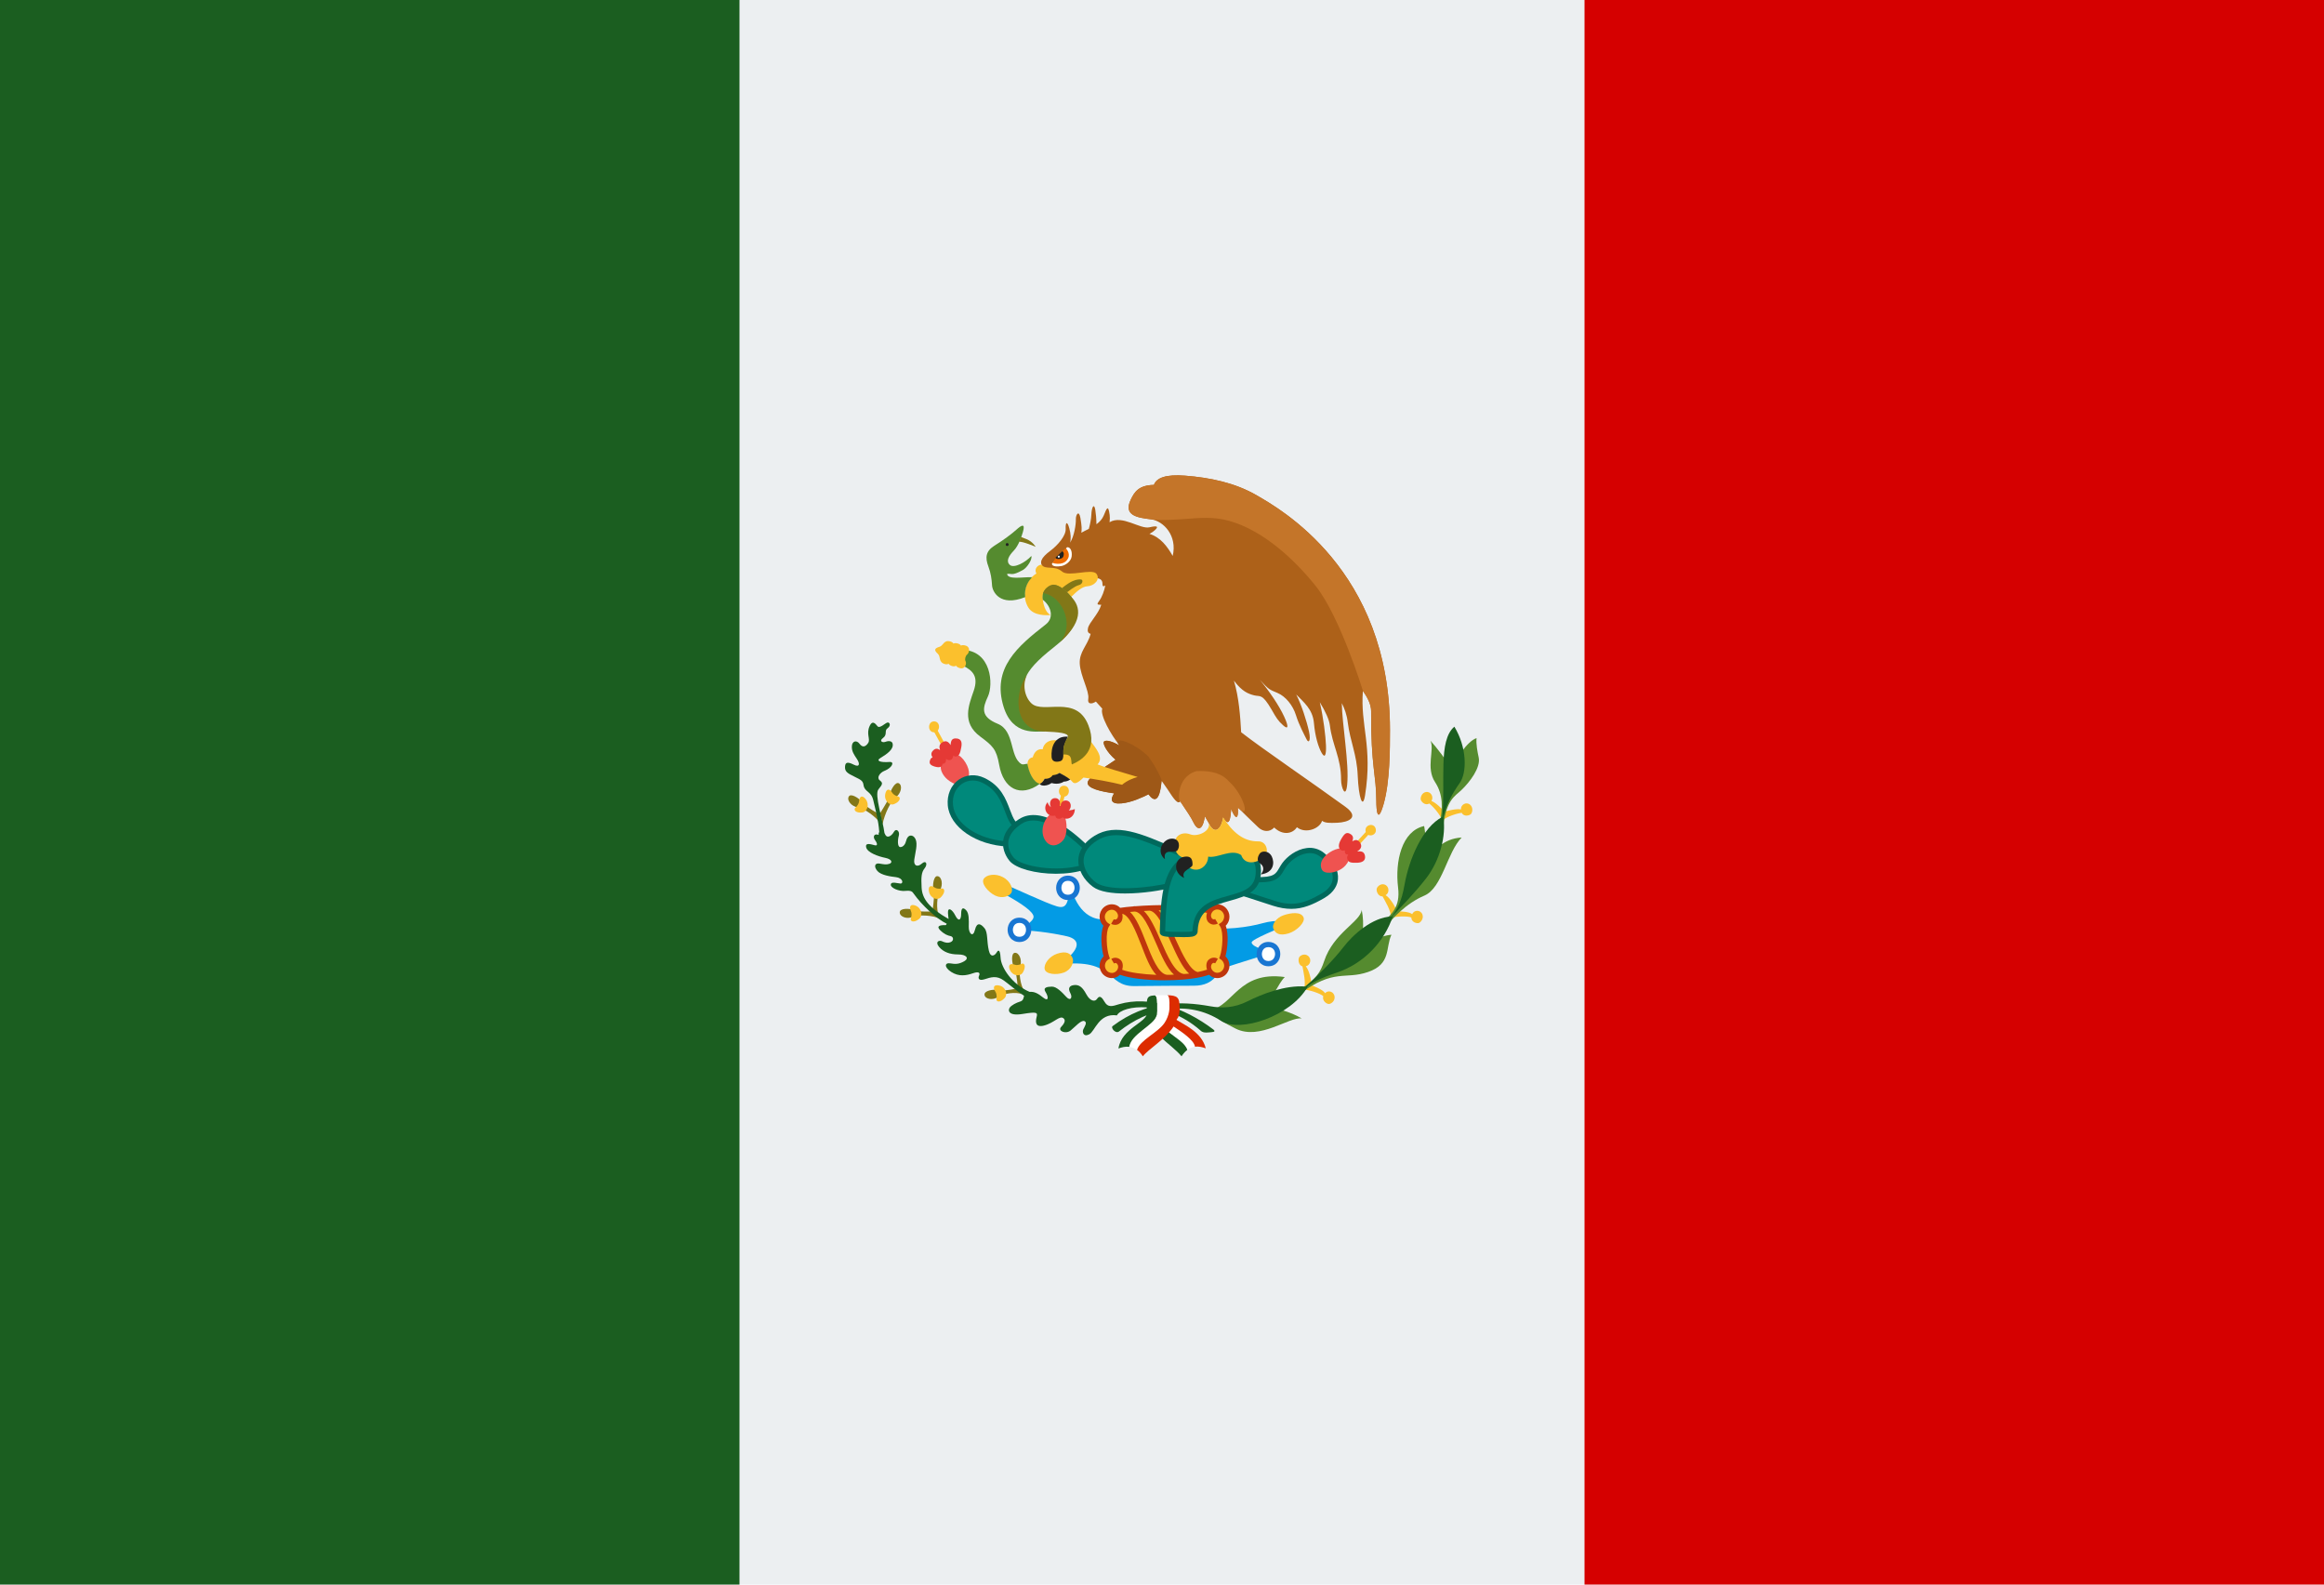
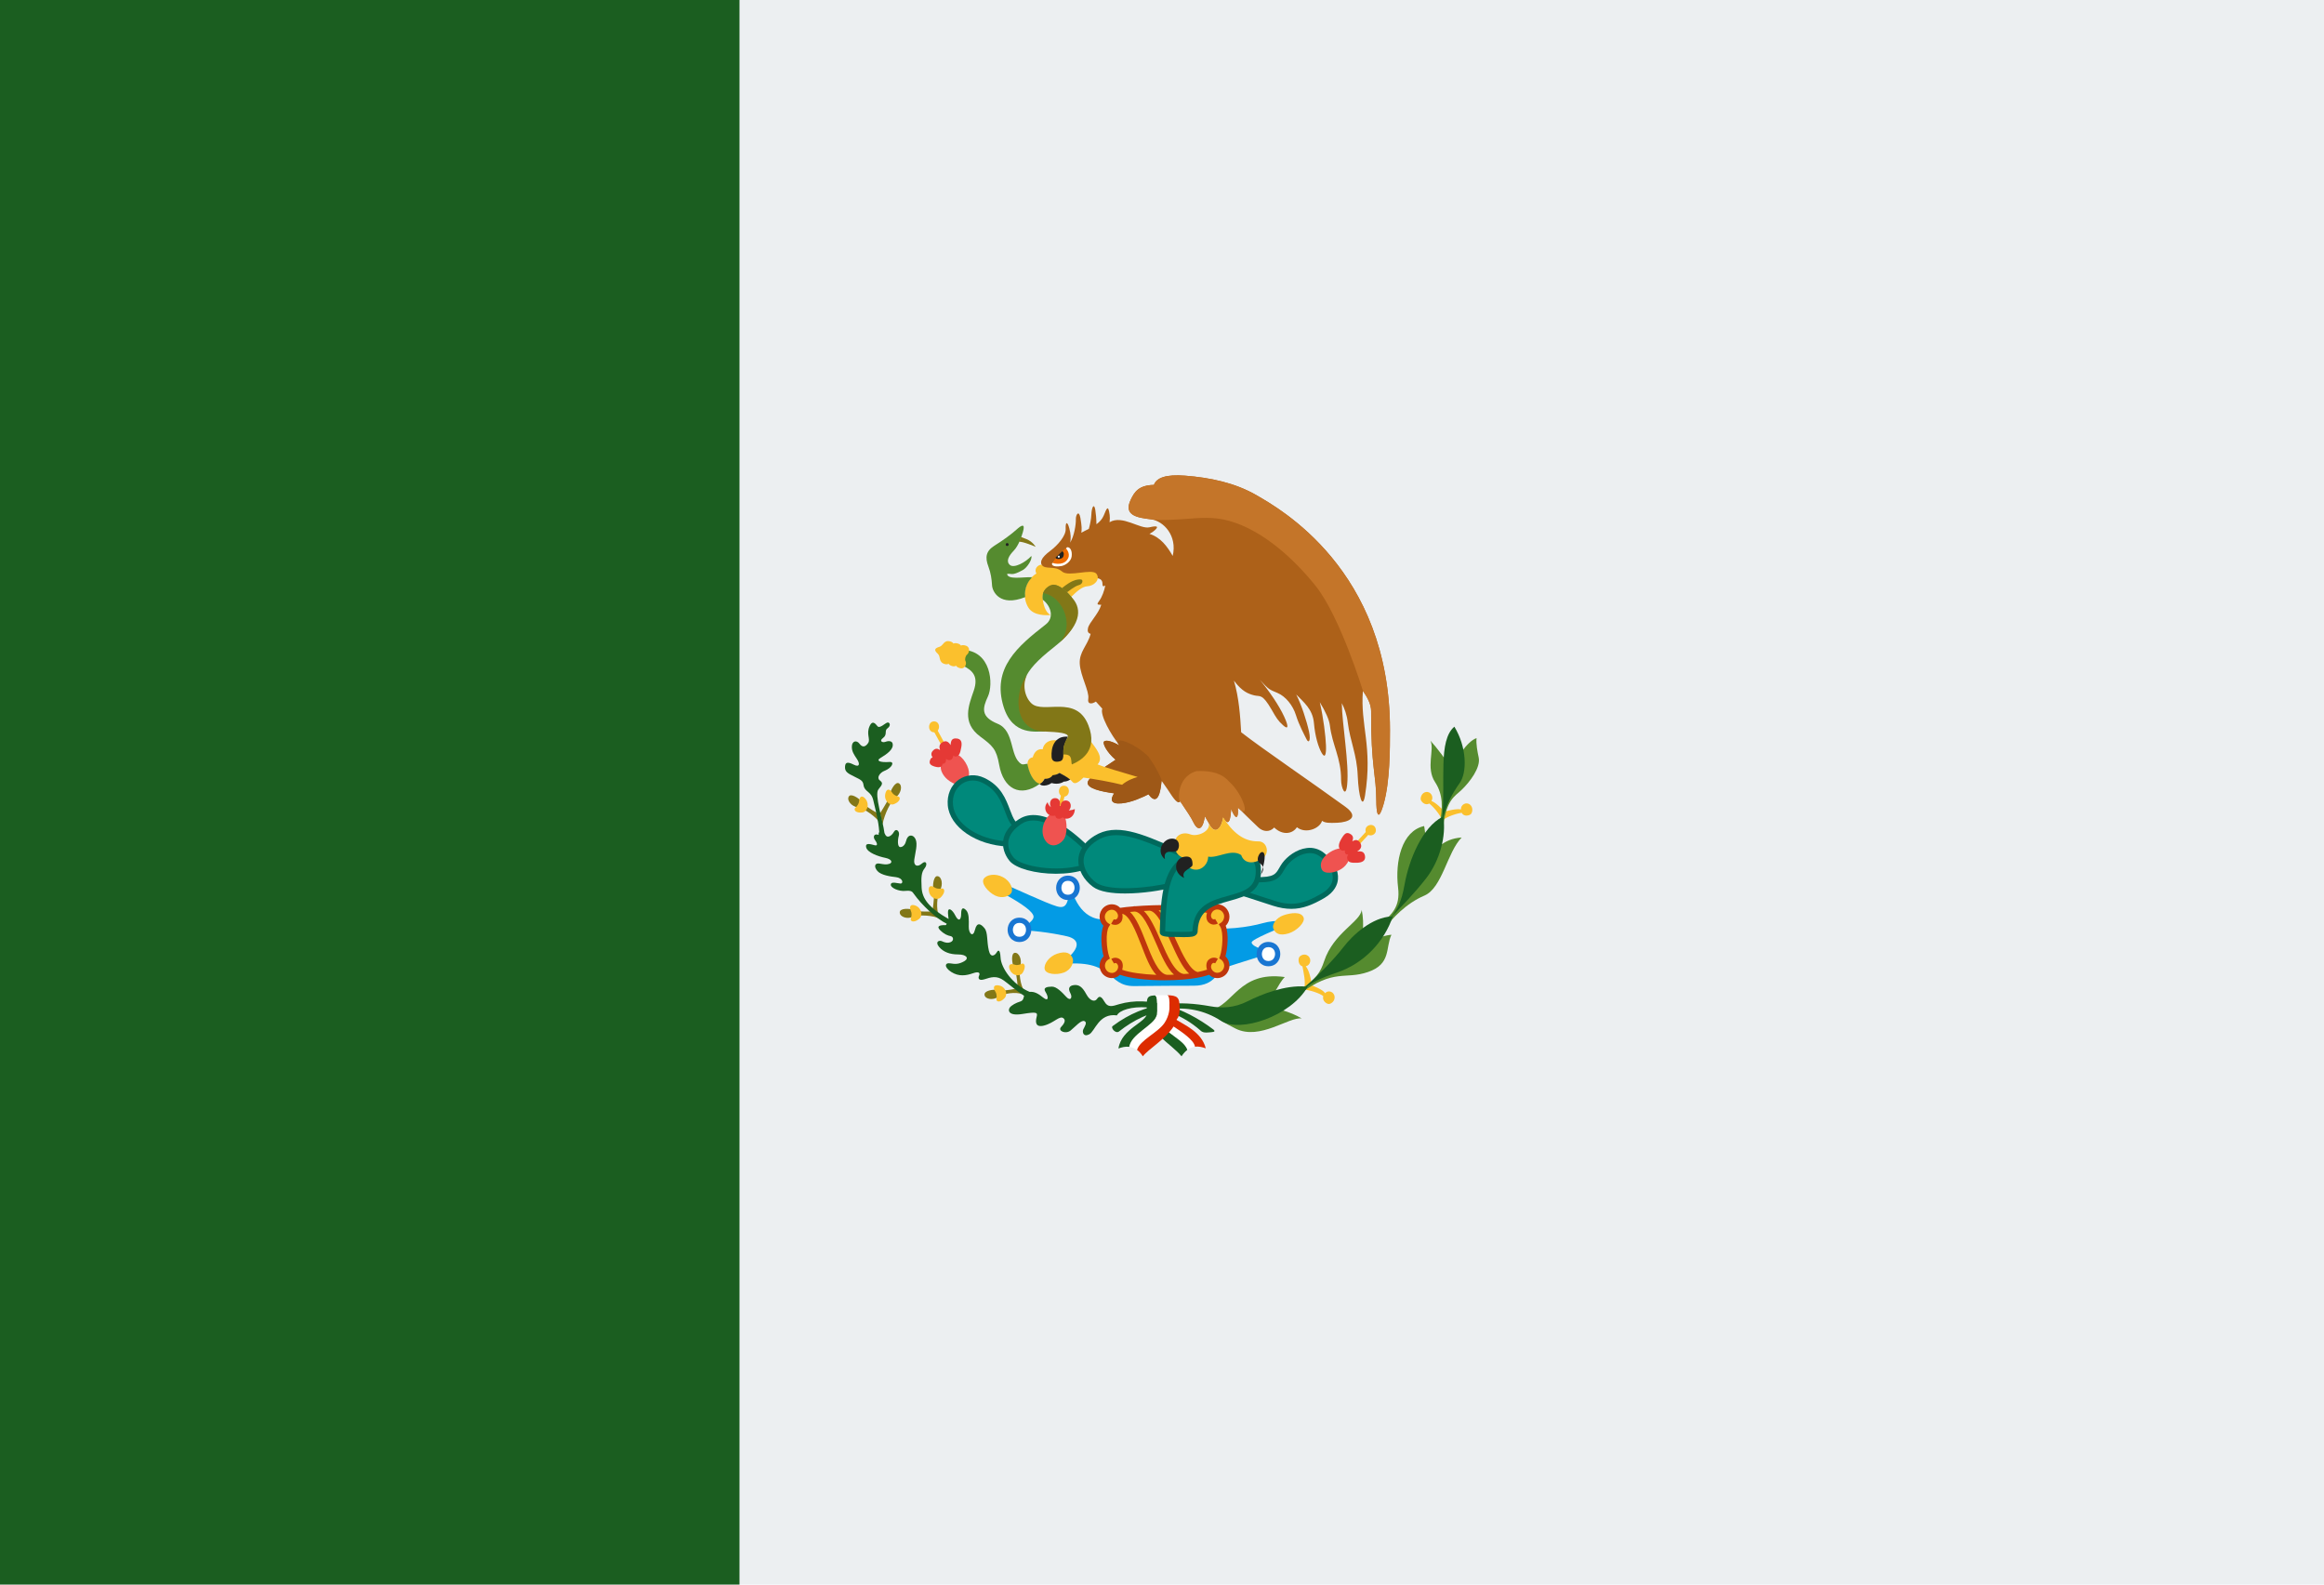
<svg xmlns="http://www.w3.org/2000/svg" version="1.1" id="Layer_1" x="0px" y="0px" width="45.834px" height="31.25px" viewBox="2.083 9.375 45.834 31.25" enable-background="new 2.083 9.375 45.834 31.25" xml:space="preserve">
  <rect x="2.083" y="9.375" fill="#ECEFF1" width="45.834" height="31.25" />
-   <rect x="33.333" y="9.375" fill="#D50000" width="14.584" height="31.25" />
  <rect x="2.083" y="9.375" fill="#1B5E20" width="14.584" height="31.25" />
  <g>
    <path fill="#039BE5" d="M26.985,27.582c-0.269,0.075-0.74,0.151-1.309,0.082c-0.567-0.069-1.194,0.037-1.625-0.189   c-0.537,0.158-0.771-0.295-0.854-0.621c-0.06,0.295-0.055,0.458-0.269,0.396s-0.878-0.377-1.04-0.439   c-0.162-0.063-0.197,0.087,0.065,0.231c0.263,0.146,0.507,0.309,0.514,0.409c0.006,0.1-0.227,0.226-0.311,0.27   c0.395,0,0.833,0.087,0.974,0.12c0.262,0.063,0.281,0.251-0.149,0.553c1.093-0.126,0.917,0.434,1.472,0.428   c0.406-0.005,0.989-0.007,1.174-0.007c0.443,0,0.464-0.308,0.616-0.358c0.333-0.11,0.681-0.213,0.943-0.301   c-0.269-0.063-0.418-0.133-0.418-0.195s0.538-0.275,0.795-0.389C27.475,27.539,27.254,27.508,26.985,27.582z" />
    <path fill="#FBC02D" d="M26.245,27.344c-0.065-0.098-0.222-0.119-0.3-0.006c-0.454-0.094-1.463-0.069-1.791,0   c-0.078-0.113-0.233-0.092-0.299,0.006c-0.07,0.104-0.024,0.227,0.054,0.275c-0.083,0.133-0.054,0.484,0,0.635   c-0.078,0.051-0.123,0.174-0.054,0.276c0.065,0.098,0.221,0.12,0.299,0.007c0.376,0.156,1.404,0.156,1.791,0   c0.078,0.111,0.234,0.09,0.3-0.007c0.069-0.103,0.023-0.226-0.055-0.276c0.055-0.15,0.083-0.502,0-0.635   C26.269,27.57,26.314,27.447,26.245,27.344z" />
    <path fill="#BF360C" d="M26.287,27.315c-0.043-0.065-0.118-0.106-0.196-0.106c-0.001,0-0.001,0-0.002,0   c-0.063,0-0.121,0.025-0.163,0.071c-0.367-0.069-1.027-0.067-1.461-0.032c-0.002,0-0.003-0.002-0.004-0.002   c-0.005,0-0.011,0.001-0.018,0.001v0.003c-0.1,0.008-0.202,0.018-0.268,0.029c-0.042-0.046-0.101-0.07-0.163-0.07h-0.001   c-0.078,0-0.154,0.04-0.198,0.104c-0.038,0.056-0.052,0.123-0.039,0.188c0.01,0.051,0.036,0.098,0.07,0.131   c-0.065,0.16-0.039,0.451,0.005,0.604c-0.037,0.035-0.064,0.082-0.075,0.135c-0.013,0.065,0,0.132,0.039,0.189   c0.044,0.065,0.12,0.105,0.199,0.105c0.062,0,0.116-0.023,0.158-0.066c0.2,0.072,0.537,0.109,0.876,0.109   c0.577,0,0.835-0.092,0.884-0.109c0.042,0.043,0.099,0.066,0.159,0.066c0,0,0,0,0.001,0c0.078,0,0.154-0.041,0.196-0.105   c0.039-0.057,0.053-0.123,0.039-0.189c-0.011-0.053-0.036-0.1-0.074-0.135c0.043-0.154,0.069-0.445,0.005-0.604   c0.035-0.033,0.061-0.08,0.07-0.131C26.339,27.438,26.325,27.369,26.287,27.315z M24.215,28.501   c0.022-0.075,0.013-0.147-0.026-0.189c-0.051-0.054-0.126-0.063-0.189-0.026l0.053,0.09c0.034-0.021,0.051-0.002,0.062,0.008   c0.023,0.025,0.032,0.073-0.002,0.125c-0.024,0.033-0.06,0.054-0.1,0.054c-0.045,0-0.089-0.022-0.114-0.061   c-0.027-0.042-0.027-0.082-0.022-0.108c0.007-0.039,0.03-0.074,0.062-0.094l0.034-0.021l-0.015-0.039   c-0.052-0.147-0.075-0.477-0.005-0.59l0.027-0.042l-0.043-0.028c-0.03-0.02-0.054-0.057-0.062-0.095   c-0.006-0.026-0.006-0.067,0.022-0.108c0.025-0.037,0.068-0.061,0.112-0.061c0.001,0,0.001,0,0.001,0c0.04,0,0.075,0.02,0.1,0.055   c0.034,0.051,0.025,0.099,0.002,0.123c-0.011,0.011-0.036,0.026-0.062,0.01l-0.053,0.09c0.025,0.016,0.053,0.021,0.079,0.021   c0.041,0,0.079-0.017,0.11-0.05c0.035-0.038,0.044-0.101,0.031-0.169c0.14,0.029,0.259,0.327,0.366,0.598   c0.095,0.245,0.181,0.48,0.305,0.607C24.622,28.59,24.373,28.557,24.215,28.501z M25.101,28.6c-0.17-0.014-0.302-0.347-0.418-0.646   c-0.096-0.246-0.19-0.477-0.313-0.594c0.028-0.003,0.058-0.006,0.089-0.008c0.152,0,0.293,0.326,0.418,0.613   c0.11,0.254,0.218,0.505,0.359,0.631C25.192,28.6,25.147,28.6,25.101,28.6z M25.435,28.584c-0.178-0.014-0.328-0.354-0.462-0.659   c-0.104-0.24-0.206-0.464-0.331-0.584c0.038-0.003,0.073-0.005,0.112-0.007c0.154,0.016,0.296,0.348,0.427,0.638   c0.113,0.25,0.222,0.487,0.354,0.604C25.504,28.578,25.469,28.58,25.435,28.584z M26.148,27.648   c0.069,0.111,0.047,0.441-0.006,0.589l-0.015,0.038l0.034,0.022c0.03,0.021,0.054,0.056,0.062,0.094   c0.006,0.026,0.007,0.067-0.022,0.109c-0.024,0.036-0.066,0.06-0.111,0.06c-0.041,0-0.075-0.02-0.101-0.055   c-0.034-0.051-0.024-0.099-0.002-0.123c0.011-0.011,0.027-0.029,0.062-0.009l0.053-0.09c-0.063-0.036-0.136-0.026-0.189,0.026   c-0.039,0.041-0.049,0.113-0.025,0.189c-0.054,0.018-0.113,0.033-0.184,0.047c-0.145-0.029-0.3-0.343-0.424-0.619   c-0.111-0.246-0.219-0.476-0.348-0.599c0.344-0.007,0.709,0.007,0.954,0.05c-0.02,0.073-0.011,0.143,0.026,0.183   c0.031,0.033,0.07,0.05,0.11,0.05c0.026,0,0.055-0.008,0.08-0.021l-0.054-0.09c-0.027,0.018-0.051,0.001-0.062-0.01   c-0.022-0.024-0.032-0.072,0.002-0.123c0.032-0.047,0.076-0.055,0.101-0.055h0.001c0.045,0.001,0.087,0.023,0.111,0.061   c0.028,0.041,0.027,0.082,0.021,0.108c-0.007,0.038-0.03,0.075-0.062,0.095l-0.042,0.027L26.148,27.648z" />
    <path fill="#FFFFFF" d="M22.188,27.525c-0.24,0-0.24,0.378,0,0.378C22.429,27.903,22.434,27.525,22.188,27.525z" />
    <path fill="#1976D2" d="M22.188,27.473c-0.152,0-0.233,0.121-0.233,0.24s0.08,0.24,0.233,0.24s0.234-0.121,0.234-0.24   C22.423,27.593,22.342,27.473,22.188,27.473z M22.188,27.85c-0.102,0-0.129-0.086-0.129-0.137s0.027-0.137,0.129-0.137   c0.09,0,0.13,0.067,0.13,0.137C22.319,27.764,22.291,27.85,22.188,27.85z" />
    <path fill="#FFFFFF" d="M23.144,26.695c-0.24,0-0.24,0.379,0,0.379C23.386,27.074,23.389,26.695,23.144,26.695z" />
    <path fill="#1976D2" d="M23.145,26.644c-0.152,0-0.233,0.121-0.233,0.241c0,0.119,0.081,0.24,0.233,0.24   c0.153,0,0.234-0.122,0.234-0.242C23.378,26.765,23.298,26.644,23.145,26.644z M23.145,27.021c-0.102,0-0.129-0.086-0.129-0.137   s0.027-0.138,0.129-0.138c0.09,0,0.13,0.067,0.13,0.136C23.275,26.936,23.247,27.021,23.145,27.021z" />
    <path fill="#FFFFFF" d="M27.099,28.002c-0.241,0-0.241,0.379,0,0.379S27.344,28.002,27.099,28.002z" />
    <path fill="#1976D2" d="M27.099,27.951c-0.151,0-0.233,0.121-0.233,0.239c0,0.12,0.08,0.241,0.233,0.241s0.234-0.121,0.234-0.242   c0-0.062-0.021-0.119-0.058-0.162C27.232,27.977,27.171,27.951,27.099,27.951z M27.099,28.328c-0.102,0-0.129-0.086-0.129-0.138   c0-0.05,0.027-0.136,0.129-0.136c0.09,0,0.131,0.067,0.131,0.135C27.229,28.242,27.201,28.328,27.099,28.328z" />
    <path fill="#FBC02D" d="M21.483,26.709c-0.054,0.088,0.083,0.258,0.227,0.328c0.144,0.068,0.275,0.012,0.317-0.051   c0.042-0.063,0-0.227-0.168-0.314C21.714,26.595,21.538,26.622,21.483,26.709z" />
    <path fill="#FBC02D" d="M22.931,28.184c-0.155,0.052-0.264,0.199-0.245,0.303c0.02,0.102,0.23,0.123,0.379,0.068   c0.149-0.056,0.199-0.203,0.175-0.274C23.204,28.173,23.109,28.124,22.931,28.184z" />
    <path fill="#FBC02D" d="M27.398,27.425c-0.15,0.052-0.228,0.181-0.205,0.253c0.033,0.107,0.127,0.16,0.307,0.104   c0.156-0.048,0.33-0.218,0.292-0.313C27.744,27.35,27.547,27.374,27.398,27.425z" />
    <path fill="#FBC02D" d="M28.216,28.963c-0.034-0.066-0.206-0.132-0.273-0.16c0.015-0.074-0.046-0.309-0.108-0.371   c0.089-0.016,0.125-0.141,0.046-0.205c-0.062-0.051-0.142-0.018-0.171,0.02c-0.029,0.036-0.027,0.161,0.06,0.186   c0.012,0.078,0.083,0.349,0.022,0.458c0.119,0.005,0.332,0.078,0.389,0.13c-0.029,0.091,0.07,0.16,0.115,0.154   c0.045-0.005,0.115-0.059,0.108-0.14C28.396,28.93,28.276,28.893,28.216,28.963z" />
-     <path fill="#FBC02D" d="M29.934,27.404c-0.054-0.051-0.234-0.055-0.308-0.059c-0.009-0.074-0.139-0.277-0.216-0.315   c0.079-0.045,0.076-0.175-0.019-0.21c-0.074-0.026-0.14,0.033-0.155,0.076c-0.016,0.044,0.023,0.163,0.113,0.156   c0.035,0.069,0.186,0.301,0.161,0.426c0.115-0.035,0.338-0.039,0.407-0.009c0,0.096,0.115,0.127,0.156,0.106   c0.04-0.021,0.092-0.094,0.061-0.169C30.094,27.312,29.97,27.318,29.934,27.404z" />
    <path fill="#FBC02D" d="M30.895,25.339c-0.068-0.019-0.259,0.018-0.324,0.049c-0.042-0.063-0.188-0.195-0.257-0.216   c0.051-0.078-0.011-0.193-0.108-0.177c-0.077,0.012-0.109,0.096-0.104,0.143c0.005,0.047,0.091,0.133,0.168,0.083   c0.062,0.046,0.225,0.219,0.256,0.341c0.086-0.087,0.311-0.15,0.385-0.157c0.042,0.084,0.158,0.056,0.186,0.019   s0.04-0.127-0.021-0.179C30.997,25.18,30.89,25.246,30.895,25.339z" />
    <path fill="#558B2F" d="M30.695,24.548c-0.049-0.145-0.287-0.439-0.4-0.565c0.083,0.176-0.096,0.534,0.09,0.816   c0.165,0.252,0.151,0.516,0.092,0.816l0.072,0.054c0.055-0.516,0.23-0.594,0.35-0.707c0.177-0.167,0.388-0.452,0.347-0.647   c-0.026-0.121-0.055-0.276-0.042-0.383C31.018,23.99,30.784,24.367,30.695,24.548z" />
    <path fill="#558B2F" d="M30.205,26.338c0.018-0.15-0.006-0.527-0.035-0.672c-0.441,0.096-0.577,0.696-0.514,1.213   c0.048,0.39-0.131,0.535-0.364,0.742l0.071,0.105c0.173-0.244,0.461-0.54,0.813-0.689c0.353-0.152,0.448-0.855,0.734-1.145   C30.528,25.918,30.391,26.144,30.205,26.338z" />
    <path fill="#558B2F" d="M28.938,27.318c-0.018,0.232-0.556,0.453-0.74,1.012c-0.072,0.216-0.155,0.352-0.466,0.56l-0.018,0.087   c0.687-0.508,0.89-0.275,1.35-0.433c0.461-0.157,0.341-0.483,0.461-0.735c-0.203,0.019-0.502,0.145-0.651,0.275   C28.956,27.922,28.999,27.602,28.938,27.318z" />
    <path fill="#558B2F" d="M27.422,28.644c-0.908-0.126-1.016,0.565-1.47,0.653c0.096,0.088,0.024,0.126,0.502,0.365   c0.479,0.238,1.051-0.239,1.302-0.201c-0.227-0.139-0.55-0.214-0.764-0.252C27.183,29.097,27.289,28.77,27.422,28.644z" />
    <path fill="#1B5E20" d="M30.527,25.488c-0.388,0.197-0.655,0.839-0.741,1.321c-0.064,0.365-0.147,0.497-0.258,0.64   c-0.38,0.016-0.762,0.357-0.954,0.61c-0.178,0.231-0.481,0.54-0.741,0.772c-0.408-0.033-0.875,0.155-1.141,0.289   c-0.274,0.139-0.523,0.139-0.74,0.1c-0.585-0.105-1.254-0.113-1.924,0.39c-0.048,0.031,0.057,0.161,0.125,0.107   c0.567-0.452,1.344-0.641,2.014-0.208c0.368,0.239,1.374-0.087,1.708-0.678c-0.004,0-0.008,0.002-0.012,0   c0.104-0.074,0.205-0.146,0.591-0.277c0.52-0.176,0.933-0.603,1.099-1.111c-0.004,0-0.008,0.002-0.012,0.002   c0.151-0.163,0.436-0.447,0.67-0.75c0.274-0.355,0.395-0.842,0.338-1.198c0.048-0.234,0.181-0.483,0.318-0.673   c0.156-0.214,0.145-0.716-0.101-1.118C30.441,23.982,30.596,24.788,30.527,25.488z" />
    <path fill="#827717" d="M22.206,28.424c0.036-0.119-0.023-0.264-0.107-0.258c-0.083,0.007-0.059,0.208-0.018,0.297   c0.042,0.087,0.06,0.207,0.072,0.371l0.131,0.08C22.206,28.813,22.171,28.544,22.206,28.424z" />
    <path fill="#FBC02D" d="M22.102,28.402c-0.11-0.041-0.142,0.017-0.099,0.107c0.058,0.119,0.203,0.132,0.254,0.043   c0.071-0.123,0.024-0.194-0.024-0.17C22.186,28.408,22.128,28.412,22.102,28.402z" />
    <path fill="#827717" d="M21.766,28.9c-0.092-0.02-0.282,0.012-0.266,0.098s0.166,0.107,0.265,0.039   c0.1-0.069,0.356-0.107,0.47-0.055l-0.11-0.11C21.972,28.904,21.857,28.918,21.766,28.9z" />
    <path fill="#FBC02D" d="M21.717,28.938c0.017,0.023,0.028,0.084,0.019,0.139c-0.01,0.055,0.068,0.083,0.162-0.021   c0.067-0.076,0.016-0.221-0.109-0.245C21.694,28.789,21.65,28.836,21.717,28.938z" />
    <path fill="#827717" d="M20.492,26.936c0.02,0.096,0.008,0.23-0.018,0.393l0.123,0.1c-0.052-0.117-0.037-0.391,0.025-0.498   c0.063-0.105,0.037-0.262-0.045-0.276C20.494,26.639,20.471,26.84,20.492,26.936z" />
    <path fill="#FBC02D" d="M20.525,26.883c-0.098-0.067-0.141-0.021-0.12,0.078c0.027,0.131,0.167,0.181,0.236,0.107   c0.098-0.102,0.068-0.182,0.016-0.17C20.605,26.91,20.549,26.898,20.525,26.883z" />
    <path fill="#827717" d="M20.105,27.322c-0.088-0.035-0.28-0.04-0.277,0.049c0.003,0.088,0.146,0.135,0.255,0.086   c0.109-0.05,0.432-0.029,0.535,0.041l-0.144-0.148C20.317,27.354,20.192,27.357,20.105,27.322z" />
    <path fill="#FBC02D" d="M20.051,27.35c0.013,0.027,0.015,0.087-0.004,0.141c-0.019,0.051,0.053,0.094,0.163,0.007   c0.078-0.063,0.051-0.214-0.068-0.262C20.052,27.2,20.001,27.238,20.051,27.35z" />
    <path fill="#827717" d="M19.63,25.047c-0.018,0.097-0.104,0.229-0.19,0.366l0.048,0.22c0.042-0.214,0.166-0.463,0.264-0.535   c0.098-0.071,0.135-0.224,0.064-0.272C19.747,24.776,19.649,24.95,19.63,25.047z" />
    <path fill="#FBC02D" d="M19.683,25.014c-0.064-0.104-0.122-0.078-0.141,0.021c-0.025,0.131,0.084,0.236,0.175,0.198   c0.128-0.052,0.132-0.139,0.08-0.149C19.745,25.072,19.697,25.038,19.683,25.014z" />
    <path fill="#827717" d="M19.083,25.192c-0.058-0.076-0.223-0.183-0.262-0.105c-0.041,0.077,0.061,0.195,0.178,0.209   s0.388,0.203,0.441,0.319l-0.053-0.203C19.252,25.333,19.143,25.268,19.083,25.192z" />
    <path fill="#FBC02D" d="M19.024,25.187c-0.002,0.029-0.029,0.082-0.071,0.118s0.001,0.11,0.137,0.093   c0.097-0.013,0.146-0.157,0.066-0.262C19.096,25.058,19.034,25.063,19.024,25.187z" />
    <path fill="#1B5E20" d="M24.159,29.178c-0.131,0.038-0.221,0.082-0.299-0.056c-0.078-0.139-0.117-0.081-0.149-0.038   c-0.033,0.044-0.125,0.044-0.203-0.1c-0.078-0.145-0.144-0.191-0.239-0.182c-0.096,0.009-0.128,0.063-0.078,0.156   c0.051,0.094,0.003,0.167-0.078,0.078c-0.08-0.087-0.193-0.207-0.286-0.203c-0.093,0.002-0.183,0.016-0.122,0.109   c0.06,0.094,0.06,0.195-0.048,0.107c-0.101-0.082-0.176-0.121-0.269-0.113c-0.345-0.146-0.56-0.48-0.571-0.669   c-0.011-0.2-0.056-0.147-0.083-0.101s-0.113,0.111-0.149-0.044c-0.045-0.192-0.015-0.355-0.086-0.442   c-0.072-0.088-0.149-0.127-0.188,0.034c-0.039,0.16-0.125,0.071-0.122-0.063c0.003-0.136,0.006-0.264-0.051-0.324   c-0.057-0.06-0.099-0.056-0.099,0.071c0,0.13-0.054,0.154-0.114,0.035c-0.059-0.12-0.152-0.183-0.146-0.053   c0.002,0.045,0.008,0.082,0.012,0.119c-0.376-0.215-0.521-0.391-0.532-0.621c-0.01-0.201-0.006-0.297,0.059-0.378   c0.066-0.081,0.03-0.169-0.054-0.094c-0.083,0.075-0.168,0.05-0.149-0.081c0.018-0.133,0.072-0.301,0.024-0.402   c-0.048-0.1-0.156-0.097-0.186,0.037c-0.012,0.057-0.054,0.121-0.113,0.121c-0.06,0-0.055-0.139-0.03-0.227   c0.023-0.088-0.055-0.151-0.096-0.075c-0.042,0.076-0.138,0.151-0.18,0.038c-0.002-0.006-0.005-0.006-0.007-0.011   c-0.031-0.255-0.204-0.762-0.119-0.864c0.09-0.107,0.087-0.129,0.024-0.179c-0.063-0.05,0.001-0.15,0.099-0.188   c0.144-0.056,0.203-0.18,0.096-0.173c-0.176,0.013-0.28-0.019-0.176-0.081c0.127-0.076,0.264-0.172,0.236-0.283   c-0.012-0.047-0.072-0.059-0.138-0.034c-0.065,0.025-0.13-0.016-0.054-0.072c0.099-0.072,0.021-0.145,0.093-0.195   c0.071-0.05,0.044-0.12,0-0.113c-0.045,0.006-0.155,0.129-0.2,0.072c-0.045-0.057-0.1-0.118-0.152-0.006   c-0.075,0.16,0.018,0.26-0.03,0.336c-0.048,0.075-0.11,0.1-0.17,0.019c-0.059-0.081-0.146-0.056-0.152,0.044   c-0.006,0.1,0.039,0.164,0.101,0.257s0.051,0.167-0.063,0.11s-0.168-0.056-0.173,0.038c-0.006,0.094,0.042,0.129,0.186,0.198   s0.167,0.088,0.179,0.167c0.021,0.139,0.149,0.114,0.192,0.298c0.036,0.158,0.103,0.394,0.118,0.626   c-0.01,0.016-0.017,0.035-0.01,0.058c-0.101-0.038-0.114,0.045-0.078,0.094c0.048,0.065,0.066,0.126,0,0.11   s-0.194-0.063-0.17,0.041s0.239,0.179,0.376,0.207c0.137,0.028,0.146,0.095,0.083,0.117c-0.063,0.021-0.101,0.012-0.197-0.004   c-0.096-0.016-0.114,0.063-0.039,0.148c0.075,0.084,0.271,0.109,0.361,0.119c0.144,0.016,0.155,0.129,0.093,0.127   c-0.063-0.004-0.183-0.047-0.191,0.018c-0.01,0.066,0.158,0.139,0.283,0.127c0.125-0.013,0.142,0.018,0.167,0.053   c0.164,0.231,0.452,0.497,0.653,0.595c-0.01,0.007-0.005,0.028-0.026,0.027c-0.104-0.003-0.188,0.016-0.103,0.101   c0.087,0.084,0.149,0.104,0.207,0.116c0.056,0.013,0.065,0.087,0.003,0.116c-0.063,0.028-0.122,0.01-0.176-0.016   c-0.054-0.025-0.141,0.01-0.057,0.111c0.083,0.101,0.212,0.15,0.376,0.15s0.221,0.075,0.123,0.133   c-0.099,0.056-0.169,0.063-0.278,0.043c-0.107-0.019-0.128,0.075,0.021,0.17c0.149,0.095,0.293,0.072,0.427,0.025   s0.141,0.006,0.12,0.05c-0.021,0.044-0.011,0.106,0.107,0.069c0.12-0.038,0.238-0.082,0.382,0.024   c0.121,0.089,0.254,0.207,0.399,0.301c-0.011,0.046-0.013,0.097-0.082,0.116c-0.071,0.021-0.165,0.069-0.2,0.117   c-0.035,0.047-0.039,0.173,0.251,0.126s0.302-0.031,0.278,0.063c-0.024,0.094-0.025,0.206,0.141,0.167   c0.209-0.051,0.319-0.217,0.396-0.139c0.047,0.048-0.01,0.119-0.054,0.166c-0.072,0.078,0.093,0.147,0.188,0.069   c0.093-0.075,0.206-0.21,0.271-0.186c0.066,0.025,0.003,0.112-0.021,0.163c-0.024,0.052,0,0.158,0.116,0.099   c0.117-0.06,0.189-0.424,0.547-0.374c0.104-0.204,0.947-0.312,1.64,0.291c0.048,0.051,0.104,0.051,0.17,0.045   c0.065-0.007,0.158-0.004,0.093-0.057C25.426,29.234,24.739,29.012,24.159,29.178z" />
    <path fill="#FFFFFF" d="M25.186,29.576c-0.012,0.035-0.05,0.123-0.069,0.145c0.152,0.121,0.341,0.227,0.381,0.363   c0.05-0.038,0.101-0.059,0.15-0.064C25.63,29.872,25.336,29.705,25.186,29.576z" />
    <path fill="#1B5E20" d="M25.117,29.72c-0.017,0.036-0.113,0.073-0.144,0.105c0.129,0.128,0.317,0.263,0.412,0.382   c0.036-0.055,0.074-0.096,0.114-0.126C25.458,29.947,25.269,29.841,25.117,29.72z" />
    <path fill="#1B5E20" d="M24.85,29.006c-0.176,0.009-0.149,0.082-0.149,0.348c0.011,0.181-0.497,0.297-0.56,0.699   c0.061-0.023,0.136-0.043,0.213-0.033c0.05-0.159,0.551-0.377,0.551-0.69l-0.001-0.069C24.905,29.139,24.913,29.002,24.85,29.006z" />
    <path fill="#FFFFFF" d="M25.092,29.003c-0.028,0-0.061-0.001-0.096-0.001c-0.058,0-0.106,0.001-0.147,0.004   c0.063-0.004,0.056,0.133,0.056,0.254c0,0.045,0.001,0.099,0.001,0.149c-0.002-0.001-0.006-0.009-0.01-0.009   c-0.051,0.196-0.511,0.369-0.541,0.621c0.051,0.006,0.101,0.025,0.15,0.063c0.057-0.195,0.428-0.33,0.544-0.534l0,0   c0.012,0,0.025,0,0.037-0.001c0.08,0.016,0.062-0.166,0.062-0.287C25.147,29.139,25.154,29,25.092,29.003z" />
    <path fill="#DD2C00" d="M25.288,29.49c0.002-0.004,0.001-0.009,0.003-0.014c0.039-0.041,0.058-0.105,0.058-0.211   c0-0.01-0.001-0.014-0.001-0.021c0-0.002,0.001-0.002,0.001-0.004h-0.001c-0.003-0.199-0.044-0.234-0.255-0.238   c0.059-0.003,0.055,0.119,0.054,0.233c0,0.005,0.008,0.155-0.097,0.313c-0.13,0.194-0.486,0.339-0.542,0.533   c0.04,0.029,0.078,0.069,0.114,0.126c0.112-0.145,0.432-0.324,0.607-0.588c0.153,0.101,0.405,0.268,0.422,0.399   c0.076-0.011,0.151,0.01,0.212,0.032C25.785,29.73,25.435,29.584,25.288,29.49z" />
    <path fill="#EF5350" d="M20.731,24.303c-0.168,0.169-0.078,0.327,0.006,0.415c0.084,0.087,0.28,0.202,0.383,0.094   c0.089-0.094,0.107-0.226,0.006-0.396C21.024,24.247,20.861,24.171,20.731,24.303z" />
    <polygon fill="#FBC02D" points="20.498,23.795 20.644,24.062 20.707,24.024 20.561,23.757  " />
    <path fill="#FBC02D" d="M20.504,23.602c-0.129,0-0.13,0.215,0,0.215C20.631,23.817,20.64,23.602,20.504,23.602z" />
    <path fill="#E53935" d="M20.949,23.939c-0.088-0.008-0.113,0.035-0.119,0.131c-0.042-0.072-0.095-0.098-0.163-0.055   c-0.058,0.036-0.066,0.085-0.045,0.152c-0.046-0.032-0.09-0.039-0.137,0.01c-0.044,0.043-0.041,0.088-0.01,0.137   c-0.019,0.004-0.035,0.015-0.046,0.044c-0.027,0.066-0.01,0.106,0.088,0.135c0.097,0.028,0.137,0.006,0.152-0.035   c0.002-0.006-0.004-0.012-0.003-0.017c0.021-0.002,0.04-0.005,0.055-0.021c0.018-0.019,0.022-0.047,0.018-0.079   c0.04,0.027,0.074,0.034,0.104,0.015c0.023-0.015,0.038-0.044,0.043-0.083c0.011,0.007,0.021,0.021,0.034,0.022   c0.075,0.003,0.099-0.053,0.122-0.186C21.061,24.005,21.035,23.947,20.949,23.939z" />
    <path fill="#00897B" d="M21.472,24.761c-0.327-0.153-0.681,0.088-0.645,0.49c0.035,0.402,0.526,0.741,1.135,0.767l0.251-0.327   C21.89,25.642,22.033,25.026,21.472,24.761z" />
    <path fill="#00695C" d="M22.002,25.348c-0.08-0.213-0.18-0.479-0.508-0.632c-0.168-0.08-0.357-0.066-0.502,0.035   c-0.154,0.108-0.235,0.297-0.217,0.506c0.038,0.429,0.558,0.787,1.186,0.813h0.026l0.322-0.416l-0.087-0.015   C22.111,25.624,22.069,25.523,22.002,25.348z M21.938,25.966c-0.563-0.032-1.026-0.345-1.06-0.718   c-0.016-0.174,0.048-0.324,0.173-0.412c0.065-0.046,0.14-0.068,0.218-0.068c0.061,0,0.121,0.014,0.181,0.041   c0.29,0.136,0.378,0.37,0.456,0.576c0.054,0.143,0.105,0.279,0.222,0.334L21.938,25.966z" />
    <path fill="#00897B" d="M22.2,25.579c-0.418,0.276-0.285,0.601-0.168,0.741c0.168,0.201,0.92,0.328,1.446,0.151l0.06-0.339   C23.252,25.843,22.619,25.302,22.2,25.579z" />
    <path fill="#00695C" d="M22.172,25.535c-0.179,0.118-0.281,0.258-0.303,0.412c-0.03,0.201,0.087,0.362,0.124,0.406   c0.124,0.149,0.51,0.254,0.915,0.254c0.201,0,0.408-0.026,0.588-0.086l0.029-0.012l0.069-0.396l-0.02-0.02   C23.306,25.825,22.636,25.227,22.172,25.535z M23.434,26.432c-0.513,0.156-1.217,0.029-1.362-0.146   c-0.029-0.035-0.124-0.163-0.101-0.322c0.019-0.125,0.105-0.24,0.257-0.341c0.071-0.048,0.151-0.067,0.234-0.067   c0.379,0,0.843,0.418,1.02,0.594L23.434,26.432z" />
    <path fill="#00897B" d="M23.694,25.905c-0.466,0.288-0.299,0.716-0.024,0.917c0.275,0.201,1.123,0.113,1.494,0.012   c0.371-0.1,0.465-0.288,0.407-0.54C24.733,25.943,24.159,25.617,23.694,25.905z" />
    <path fill="#00695C" d="M25.614,26.258l-0.023-0.011c-0.113-0.048-0.221-0.095-0.325-0.14c-0.679-0.297-1.174-0.511-1.599-0.247   c-0.252,0.157-0.312,0.343-0.317,0.47c-0.008,0.193,0.103,0.398,0.289,0.535c0.133,0.098,0.375,0.131,0.633,0.131   c0.345,0,0.719-0.061,0.904-0.111c0.371-0.101,0.516-0.297,0.444-0.602L25.614,26.258z M25.151,26.785   c-0.358,0.098-1.192,0.183-1.451-0.004c-0.124-0.092-0.253-0.256-0.246-0.447c0.006-0.146,0.099-0.279,0.268-0.384   c0.116-0.072,0.241-0.104,0.376-0.104c0.309,0,0.673,0.16,1.126,0.357c0.097,0.041,0.196,0.086,0.302,0.129   C25.557,26.492,25.532,26.682,25.151,26.785z" />
    <path fill="#00897B" d="M27.416,26.428c-0.123,0.169-0.102,0.314-0.556,0.294c-0.048,0.094-0.138,0.183-0.323,0.257   c0.078,0.014,0.293,0.088,0.664,0.208c0.369,0.12,0.615,0.063,0.974-0.146c0.358-0.207,0.299-0.547,0-0.797   C27.9,26.015,27.547,26.244,27.416,26.428z" />
    <path fill="#00695C" d="M27.854,26.1c-0.202,0.024-0.388,0.167-0.482,0.297c-0.023,0.033-0.042,0.064-0.06,0.096   c-0.068,0.118-0.105,0.189-0.452,0.179l-0.033-0.001l-0.016,0.029c-0.049,0.097-0.144,0.17-0.295,0.232l-0.174,0.07l0.186,0.029   c0.054,0.008,0.191,0.053,0.397,0.121l0.258,0.084c0.137,0.044,0.256,0.063,0.368,0.063c0.226,0,0.418-0.08,0.648-0.212   c0.207-0.12,0.263-0.27,0.271-0.372c0.016-0.171-0.081-0.357-0.265-0.511C28.105,26.119,27.977,26.082,27.854,26.1z M28.146,26.998   c-0.368,0.215-0.595,0.25-0.931,0.14l-0.258-0.083c-0.112-0.038-0.203-0.067-0.272-0.089c0.092-0.054,0.157-0.116,0.203-0.19   c0.015,0,0.029,0,0.044,0c0.312,0,0.386-0.089,0.47-0.232c0.016-0.027,0.032-0.057,0.054-0.086   c0.077-0.107,0.239-0.234,0.409-0.255c0.105-0.015,0.196,0.016,0.274,0.081c0.156,0.133,0.239,0.285,0.228,0.422   C28.358,26.818,28.281,26.92,28.146,26.998z" />
    <path fill="#00897B" d="M25.617,26.258c-0.55,0.139-0.585,0.766-0.609,1.494c0,0.051,0.107,0.051,0.323,0.051   c0.216,0,0.328,0.012,0.323-0.076c0.035-0.916,1.338-0.364,1.242-1.256C26.854,26.07,26.167,26.119,25.617,26.258z" />
    <path fill="#00695C" d="M25.604,26.206c-0.604,0.152-0.627,0.86-0.648,1.546c0,0.102,0.117,0.102,0.374,0.102l0.07,0.002   c0.02,0,0.038,0,0.055,0c0.111,0,0.183-0.006,0.222-0.049c0.015-0.016,0.029-0.04,0.027-0.08c0.018-0.417,0.315-0.498,0.629-0.586   c0.313-0.086,0.667-0.184,0.614-0.675c-0.012-0.105-0.063-0.19-0.149-0.249C26.504,26.012,25.867,26.143,25.604,26.206z    M26.308,27.041c-0.323,0.088-0.687,0.189-0.706,0.684v0.012c-0.019,0.015-0.109,0.015-0.2,0.015h-0.07   c-0.119,0-0.232,0-0.27-0.013c0.025-0.784,0.081-1.309,0.569-1.43c0.513-0.129,0.882-0.205,1.108-0.008   c0.058,0.051,0.097,0.102,0.105,0.176C26.889,26.881,26.631,26.951,26.308,27.041z" />
    <path fill="#EF5350" d="M28.312,26.182c-0.167,0.107-0.21,0.238-0.161,0.34c0.048,0.1,0.251,0.074,0.382-0.007   c0.132-0.081,0.21-0.245,0.149-0.346C28.622,26.068,28.449,26.094,28.312,26.182z" />
    <polygon fill="#FBC02D" points="28.832,25.986 28.885,26.039 29.088,25.818 29.035,25.765  " />
    <path fill="#FBC02D" d="M29.018,25.777c0.035,0.128,0.233,0.076,0.196-0.06C29.178,25.588,28.981,25.645,29.018,25.777z" />
    <path fill="#E53935" d="M28.849,26.166c0.076-0.042,0.103-0.104,0.058-0.172c-0.044-0.064-0.093-0.064-0.154-0.026   c0.021-0.054,0.024-0.104-0.028-0.139c-0.086-0.058-0.128-0.016-0.196,0.103c-0.066,0.116-0.043,0.184,0.005,0.211   c0.027,0.016,0.05,0.011,0.074,0.001c-0.003,0.022-0.005,0.044,0.007,0.062c0.017,0.023,0.038,0.021,0.059,0.023   c-0.02,0.023-0.027,0.052-0.021,0.078c0.014,0.076,0.071,0.088,0.198,0.083c0.101-0.005,0.166-0.04,0.153-0.132   C28.989,26.172,28.938,26.159,28.849,26.166z" />
    <path fill="#EF5350" d="M22.822,25.413c-0.176,0.126-0.227,0.375-0.128,0.531c0.099,0.158,0.266,0.113,0.358,0   c0.093-0.113,0.075-0.383,0.024-0.477L22.822,25.413z" />
    <polygon fill="#FBC02D" points="22.946,25.303 23.015,25.324 23.092,25.026 23.022,25.006  " />
    <path fill="#FBC02D" d="M23.065,24.871c-0.129,0-0.13,0.215,0,0.215C23.192,25.085,23.201,24.871,23.065,24.871z" />
    <path fill="#E53935" d="M23.1,25.162c-0.066,0-0.098,0.053-0.1,0.107c-0.006-0.002-0.013,0.001-0.019,0   c0.023-0.066,0-0.154-0.09-0.154c-0.096,0-0.122,0.112-0.081,0.178c-0.03-0.021-0.056-0.052-0.065-0.097   c-0.113,0.118-0.007,0.305,0.147,0.264c0.011,0.023,0.018,0.048,0.043,0.057c0.041,0.014,0.076,0.003,0.106-0.023   c0.079,0.069,0.237,0.006,0.24-0.163c-0.023,0.011-0.07,0.023-0.12,0.028C23.227,25.3,23.214,25.162,23.1,25.162z" />
    <path fill="#AD6119" d="M26.872,19.146c-0.431-0.251-0.927-0.352-1.416-0.39c-0.381-0.029-0.563,0.041-0.616,0.182   c-0.293,0.006-0.382,0.132-0.458,0.295c-0.149,0.313,0.144,0.352,0.395,0.383c0.251,0.031,0.529,0.321,0.434,0.723   c-0.107-0.188-0.24-0.368-0.458-0.435c0.046-0.024,0.084-0.052,0.107-0.074c0.06-0.056,0.078-0.1-0.107-0.056   s-0.536-0.251-0.787-0.1c0.007-0.056,0.006-0.104,0.002-0.142c-0.03-0.23-0.065-0.113-0.117,0.009   c-0.029,0.071-0.081,0.126-0.144,0.173c-0.001-0.104-0.01-0.208-0.023-0.286c-0.024-0.136-0.072-0.056-0.078,0.104   c-0.003,0.072-0.021,0.172-0.049,0.273c-0.052,0.027-0.099,0.048-0.148,0.076c0.01-0.069,0.01-0.126-0.018-0.29   s-0.093-0.069-0.09,0.025c0.003,0.094-0.031,0.336-0.115,0.462c0.021-0.071,0.017-0.17-0.014-0.283   c-0.038-0.143-0.078-0.133-0.072,0.012c0.007,0.132-0.155,0.32-0.302,0.43c-0.19,0.143-0.224,0.232-0.137,0.333   c0.241,0.274,0.956,0.179,1.069,0.208c0.05,0.012,0.096,0.034,0.096,0.113c0,0.045,0.015,0.06,0.056,0.03   c-0.021,0.106-0.063,0.227-0.122,0.305c-0.053,0.071-0.038,0.077,0.042,0.076c-0.056,0.186-0.236,0.345-0.262,0.461   c-0.014,0.061,0.001,0.102,0.053,0.112c-0.065,0.239-0.228,0.352-0.215,0.591c0.013,0.238,0.19,0.541,0.168,0.685   c-0.021,0.126,0.077,0.109,0.15,0.06c0.042,0.045,0.083,0.093,0.126,0.14c-0.048,0.126,0.167,0.509,0.339,0.723   c-0.125-0.069-0.262-0.12-0.304-0.075c-0.031,0.033,0.049,0.204,0.229,0.358c-0.203,0.139-0.558,0.351-0.552,0.458   c0.006,0.107,0.249,0.167,0.523,0.204c-0.079,0.12-0.071,0.218,0.146,0.198c0.203-0.019,0.419-0.123,0.532-0.179   c0.101,0.14,0.219,0.176,0.257-0.264c0.044,0.063,0.083,0.116,0.113,0.161c0.132,0.204,0.204,0.308,0.256,0.244   c0.138,0.208,0.21,0.309,0.264,0.422c0.054,0.113,0.168,0.21,0.221-0.129c0.042,0.073,0.077,0.133,0.107,0.185   c0.078,0.132,0.2,0.116,0.252-0.167c0.065,0.12,0.142,0.186,0.16-0.165c0.042,0.12,0.149,0.302,0.132-0.025   c0.262,0.263,0.311,0.301,0.399,0.389c0.09,0.088,0.222,0.107,0.317,0.006c0.172,0.165,0.369,0.121,0.447-0.006   c0.173,0.139,0.454,0.025,0.496-0.126c0.063,0.043,0.138,0.044,0.299,0.038c0.221-0.009,0.451-0.104,0.162-0.315   c-0.621-0.452-1.638-1.144-2.056-1.47c-0.017-0.305-0.043-0.686-0.143-1.018c0.161,0.214,0.28,0.259,0.399,0.29   c0.12,0.031,0.156-0.044,0.348,0.288c0.089,0.158,0.125,0.214,0.221,0.301s0.125,0.05,0.023-0.17   c-0.101-0.22-0.299-0.509-0.478-0.723c0.179,0.195,0.185,0.188,0.347,0.257c0.161,0.068,0.304,0.245,0.364,0.439   c0.06,0.195,0.173,0.402,0.21,0.477c0.035,0.075,0.088,0.042,0.048-0.151c-0.045-0.21-0.151-0.535-0.253-0.735   c0.145,0.151,0.324,0.288,0.349,0.559c0.023,0.27,0.089,0.483,0.155,0.597c0.065,0.113,0.09,0.025,0.083-0.151   c-0.006-0.176-0.05-0.545-0.122-0.853c0.113,0.185,0.186,0.347,0.199,0.458c0.048,0.396,0.221,0.634,0.221,1.074   c0,0.151,0.091,0.382,0.12,0.095c0.042-0.415-0.101-1.2-0.106-1.608c0.055,0.109,0.1,0.23,0.117,0.377   c0.049,0.389,0.18,0.628,0.197,1.055c0.018,0.427,0.098,0.672,0.144,0.389c0.155-0.974-0.097-1.38-0.042-2.064   c0.084,0.123,0.163,0.257,0.162,0.406c-0.006,1.086,0.102,1.25,0.102,1.766c0,0.188,0.026,0.465,0.144,0.056   c0.125-0.439,0.125-1.081,0.125-1.463C29.495,20.606,27.302,19.397,26.872,19.146z" />
    <path fill="#C47529" d="M26.872,19.146c-0.431-0.251-0.927-0.352-1.416-0.39c-0.381-0.029-0.563,0.041-0.616,0.182   c-0.293,0.006-0.382,0.132-0.458,0.295c-0.149,0.313,0.144,0.352,0.395,0.383c0.109,0.014,0.228,0.026,0.635-0.003   c0.347-0.025,0.602-0.052,0.911,0.034c0.675,0.188,1.292,0.765,1.709,1.286c0.483,0.606,0.932,2.071,0.932,2.071   c0.084,0.123,0.163,0.257,0.162,0.406c-0.006,1.087,0.102,1.25,0.102,1.766c0,0.189,0.026,0.465,0.144,0.057   c0.125-0.44,0.125-1.082,0.125-1.464C29.495,20.606,27.302,19.397,26.872,19.146z" />
    <path fill="#9E5817" d="M24.159,24.077c-0.125-0.069-0.262-0.12-0.304-0.075c-0.031,0.033,0.049,0.204,0.229,0.358   c-0.203,0.139-0.558,0.351-0.552,0.458c0.006,0.107,0.249,0.167,0.523,0.204c-0.079,0.12-0.071,0.218,0.146,0.198   c0.203-0.019,0.419-0.123,0.532-0.179c0.101,0.14,0.219,0.176,0.257-0.263c0.026,0.035-0.041-0.183-0.26-0.484   C24.44,24.007,23.989,23.868,24.159,24.077z" />
    <path fill="#C47529" d="M25.678,24.583c-0.416,0.123-0.352,0.64-0.318,0.599c0.138,0.208,0.211,0.309,0.264,0.421   c0.054,0.114,0.168,0.211,0.221-0.128c0.042,0.073,0.077,0.133,0.107,0.185c0.078,0.133,0.2,0.117,0.252-0.167   c0.065,0.12,0.142,0.187,0.16-0.165c0.042,0.12,0.149,0.303,0.132-0.025c0.263,0.263,0.117-0.249-0.164-0.506   C26.285,24.753,26.152,24.558,25.678,24.583z" />
    <path fill="#FFFFFF" d="M23.129,20.167l-0.299,0.324c-0.006,0.059,0.104,0.063,0.188,0.047c0.083-0.016,0.188-0.094,0.2-0.188   C23.231,20.255,23.201,20.164,23.129,20.167z" />
    <path fill="#FBC02D" d="M23.03,20.647c-0.151-0.131-0.33-0.024-0.407-0.137c-0.078,0.006-0.151,0.09-0.1,0.175   c-0.262,0.164-0.279,0.486-0.155,0.678c0.101,0.158,0.365,0.151,0.437,0.139c-0.137-0.05-0.197-0.377-0.131-0.464   s0.203-0.264,0.538,0.106c0.107-0.106,0.214-0.201,0.317-0.207c0.131-0.006,0.262-0.132,0.179-0.245   C23.622,20.578,23.161,20.761,23.03,20.647z" />
    <path fill="#FBC02D" d="M26.902,25.968c-0.293,0.007-0.513-0.181-0.698-0.476c-0.037,0.257-0.181,0.348-0.282,0.118   c0.042,0.157-0.221,0.275-0.364,0.22c-0.144-0.056-0.311,0.007-0.311,0.201c0,0.126,0.059,0.231,0.186,0.263   c-0.024,0.094,0.089,0.227,0.227,0.232c0.138,0.007,0.251-0.119,0.251-0.257c0.186,0.038,0.454-0.163,0.651-0.031   c0.054,0.157,0.216,0.188,0.399,0.081C27.146,26.213,27.068,25.965,26.902,25.968z" />
    <path fill="#212121" d="M25.423,26.275c-0.173,0.038-0.218,0.309,0.015,0.415c-0.078-0.153,0.164-0.185,0.164-0.261   C25.602,26.355,25.597,26.238,25.423,26.275z" />
    <path fill="#212121" d="M25.19,25.914c-0.179,0.007-0.313,0.264-0.131,0.406c-0.045-0.217,0.17-0.117,0.233-0.164   C25.354,26.109,25.37,25.908,25.19,25.914z" />
-     <path fill="#212121" d="M26.938,26.197c-0.039,0.041-0.086,0.152-0.006,0.205s0.086,0.132,0.018,0.217   c0.257-0.031,0.274-0.232,0.215-0.353C27.105,26.146,26.977,26.156,26.938,26.197z" />
+     <path fill="#212121" d="M26.938,26.197c-0.039,0.041-0.086,0.152-0.006,0.205s0.086,0.132,0.018,0.217   C27.105,26.146,26.977,26.156,26.938,26.197z" />
    <path fill="#FBC02D" d="M23.61,24.015c-0.096-0.132-0.481-0.01-0.672-0.035c-0.155-0.035-0.274,0.053-0.291,0.171   c-0.089-0.012-0.164,0.041-0.196,0.16c-0.048,0.006-0.104,0.047-0.104,0.129c0,0.082,0.061,0.258,0.155,0.35   c0.096,0.091,0.131,0.034,0.183-0.057c0.045,0.019,0.099,0.006,0.16-0.06c0.034,0.001,0.078-0.015,0.131-0.054   c0.117,0.073,0.213,0.119,0.251,0.169c0.042,0.056,0.102,0.043,0.224-0.078c0.2,0.025,0.559,0.09,0.762,0.142   c0.096-0.084,0.224-0.132,0.307-0.154c-0.322-0.095-0.672-0.197-0.791-0.248C23.863,24.313,23.679,24.115,23.61,24.015z" />
    <path fill="#212121" d="M22.844,24.663c-0.021,0.033-0.075,0.078-0.158,0.07c-0.02,0.037-0.053,0.086-0.097,0.1   c0.02,0.054,0.155,0.044,0.231-0.015c0.153,0.042,0.242-0.027,0.242-0.028c0.041-0.001,0.083-0.011,0.128-0.041   c-0.065-0.053-0.159-0.103-0.212-0.131C22.942,24.645,22.892,24.659,22.844,24.663z" />
    <path fill="#212121" d="M22.822,24.303c0.006,0.095,0.085,0.108,0.167,0.085c0.055-0.016,0.068-0.06,0.066-0.173   c-0.003-0.15,0.048-0.205,0.089-0.312C22.875,23.885,22.81,24.115,22.822,24.303z" />
    <path fill="#558B2F" d="M21.944,20.695c0.092-0.02,0.081,0.05,0.313-0.079c0.087-0.049,0.189-0.214,0.166-0.276   c-0.107,0.12-0.341,0.251-0.424,0.176c-0.083-0.075-0.018-0.182,0.078-0.282s0.155-0.282,0.179-0.365   c0.056-0.189-0.035-0.132-0.125-0.05c-0.089,0.081-0.257,0.207-0.43,0.314c-0.173,0.106-0.195,0.231-0.125,0.415   c0.048,0.126,0.065,0.251,0.072,0.371c0.006,0.118,0.151,0.431,0.652,0.233c0.007-0.003-0.009-0.05,0.003-0.129   c0.027-0.179,0.146-0.265,0.132-0.265C22.238,20.754,21.966,20.812,21.944,20.695z" />
    <path fill="#558B2F" d="M22.851,20.917c-0.176,0.036-0.223,0.16-0.203,0.285c0.162,0.124,0.233,0.353,0.059,0.488   c-0.55,0.429-1.069,0.861-0.83,1.627c0.183,0.585,0.657,0.476,0.819,0.483l-0.293-0.512c-0.251-0.377-0.175-0.647,0.455-1.141   c0.609-0.477,0.475-0.76,0.352-1.005C23.163,21.084,22.983,20.892,22.851,20.917z" />
    <path fill="#558B2F" d="M22.347,24.438c-0.048,0.001-0.087,0.025-0.123,0.003c-0.233-0.145-0.125-0.653-0.465-0.792   s-0.299-0.308-0.191-0.541c0.107-0.232,0.072-0.904-0.507-0.917c-0.579-0.013-0.168,0.22,0.018,0.314s0.305,0.207,0.209,0.49   c-0.096,0.282-0.246,0.628,0.125,0.904c0.245,0.183,0.321,0.246,0.376,0.56c0.083,0.471,0.416,0.656,0.804,0.372   C22.468,24.813,22.371,24.604,22.347,24.438z" />
    <path fill="#FBC02D" d="M20.614,22.13c-0.098,0.03-0.119,0.063-0.034,0.14c0.059,0.053,0.007,0.166,0.137,0.201   c0.11,0.03,0.14-0.091,0.113-0.137c-0.019-0.035-0.001-0.104,0.032-0.13c0.041-0.033,0.074-0.148-0.036-0.178   C20.697,21.988,20.689,22.106,20.614,22.13z" />
    <path fill="#FBC02D" d="M20.762,22.17c-0.098,0.03-0.12,0.063-0.035,0.14c0.058,0.053,0.007,0.166,0.136,0.201   c0.11,0.03,0.14-0.091,0.114-0.137c-0.019-0.035-0.002-0.103,0.032-0.13c0.041-0.033,0.074-0.149-0.037-0.178   C20.845,22.029,20.837,22.147,20.762,22.17z" />
    <path fill="#FBC02D" d="M20.909,22.21c-0.098,0.03-0.12,0.063-0.034,0.14c0.059,0.053,0.007,0.166,0.137,0.201   c0.11,0.03,0.14-0.092,0.113-0.138c-0.019-0.034-0.002-0.103,0.032-0.13c0.041-0.033,0.074-0.149-0.036-0.178   C20.992,22.069,20.984,22.187,20.909,22.21z" />
    <path fill="#827717" d="M22.852,20.906c-0.086,0.004-0.166,0.089-0.197,0.166c0.412,0.063,0.656,0.711,0.274,1.019   c0.529-0.444,0.472-0.751,0.28-0.947C23.163,21.084,22.986,20.899,22.852,20.906z" />
    <path fill="#827717" d="M22.427,23.248c-0.136-0.126-0.188-0.377-0.085-0.571c-0.251,0.327-0.297,1.095,0.336,1.124   c0.275,0.012,0.481,0.029,0.465,0.103c-0.007,0.034-0.108,0.144-0.088,0.35c0.048-0.002,0.105,0.004,0.131,0.04   c0.037,0.05,0.02,0.123,0.037,0.157c0.191-0.082,0.516-0.279,0.326-0.77C23.312,23.065,22.661,23.463,22.427,23.248z" />
    <path fill="#827717" d="M23.242,20.833c-0.103,0.044-0.214,0.141-0.214,0.141l0.1,0.082c0,0,0.146-0.12,0.23-0.141   c0.084-0.021,0.082-0.097,0.058-0.108C23.392,20.795,23.317,20.8,23.242,20.833z" />
    <path fill="#EF6C00" d="M22.944,20.333c-0.044,0.042-0.101,0.146-0.101,0.146s0.079,0.023,0.148,0.013   c0.067-0.01,0.123-0.037,0.158-0.109c0.049-0.101-0.046-0.196-0.046-0.196S22.988,20.292,22.944,20.333z" />
    <path fill="#212121" d="M22.901,20.37c-0.004,0.043,0.13,0.045,0.153-0.02c0.029-0.083-0.021-0.104-0.021-0.104L22.901,20.37z" />
    <circle fill="#FFFFFF" cx="22.964" cy="20.353" r="0.02" />
    <path fill="#827717" d="M22.327,20.007c-0.123-0.049-0.11-0.041-0.11-0.041l-0.036,0.095c0.064-0.015,0.327,0.098,0.327,0.098   S22.45,20.056,22.327,20.007z" />
    <path fill="#212121" d="M21.918,20.114c0,0.017,0.013,0.029,0.029,0.029c0.017,0,0.029-0.014,0.029-0.029   c0-0.017-0.014-0.029-0.029-0.029C21.93,20.084,21.918,20.098,21.918,20.114z" />
  </g>
</svg>